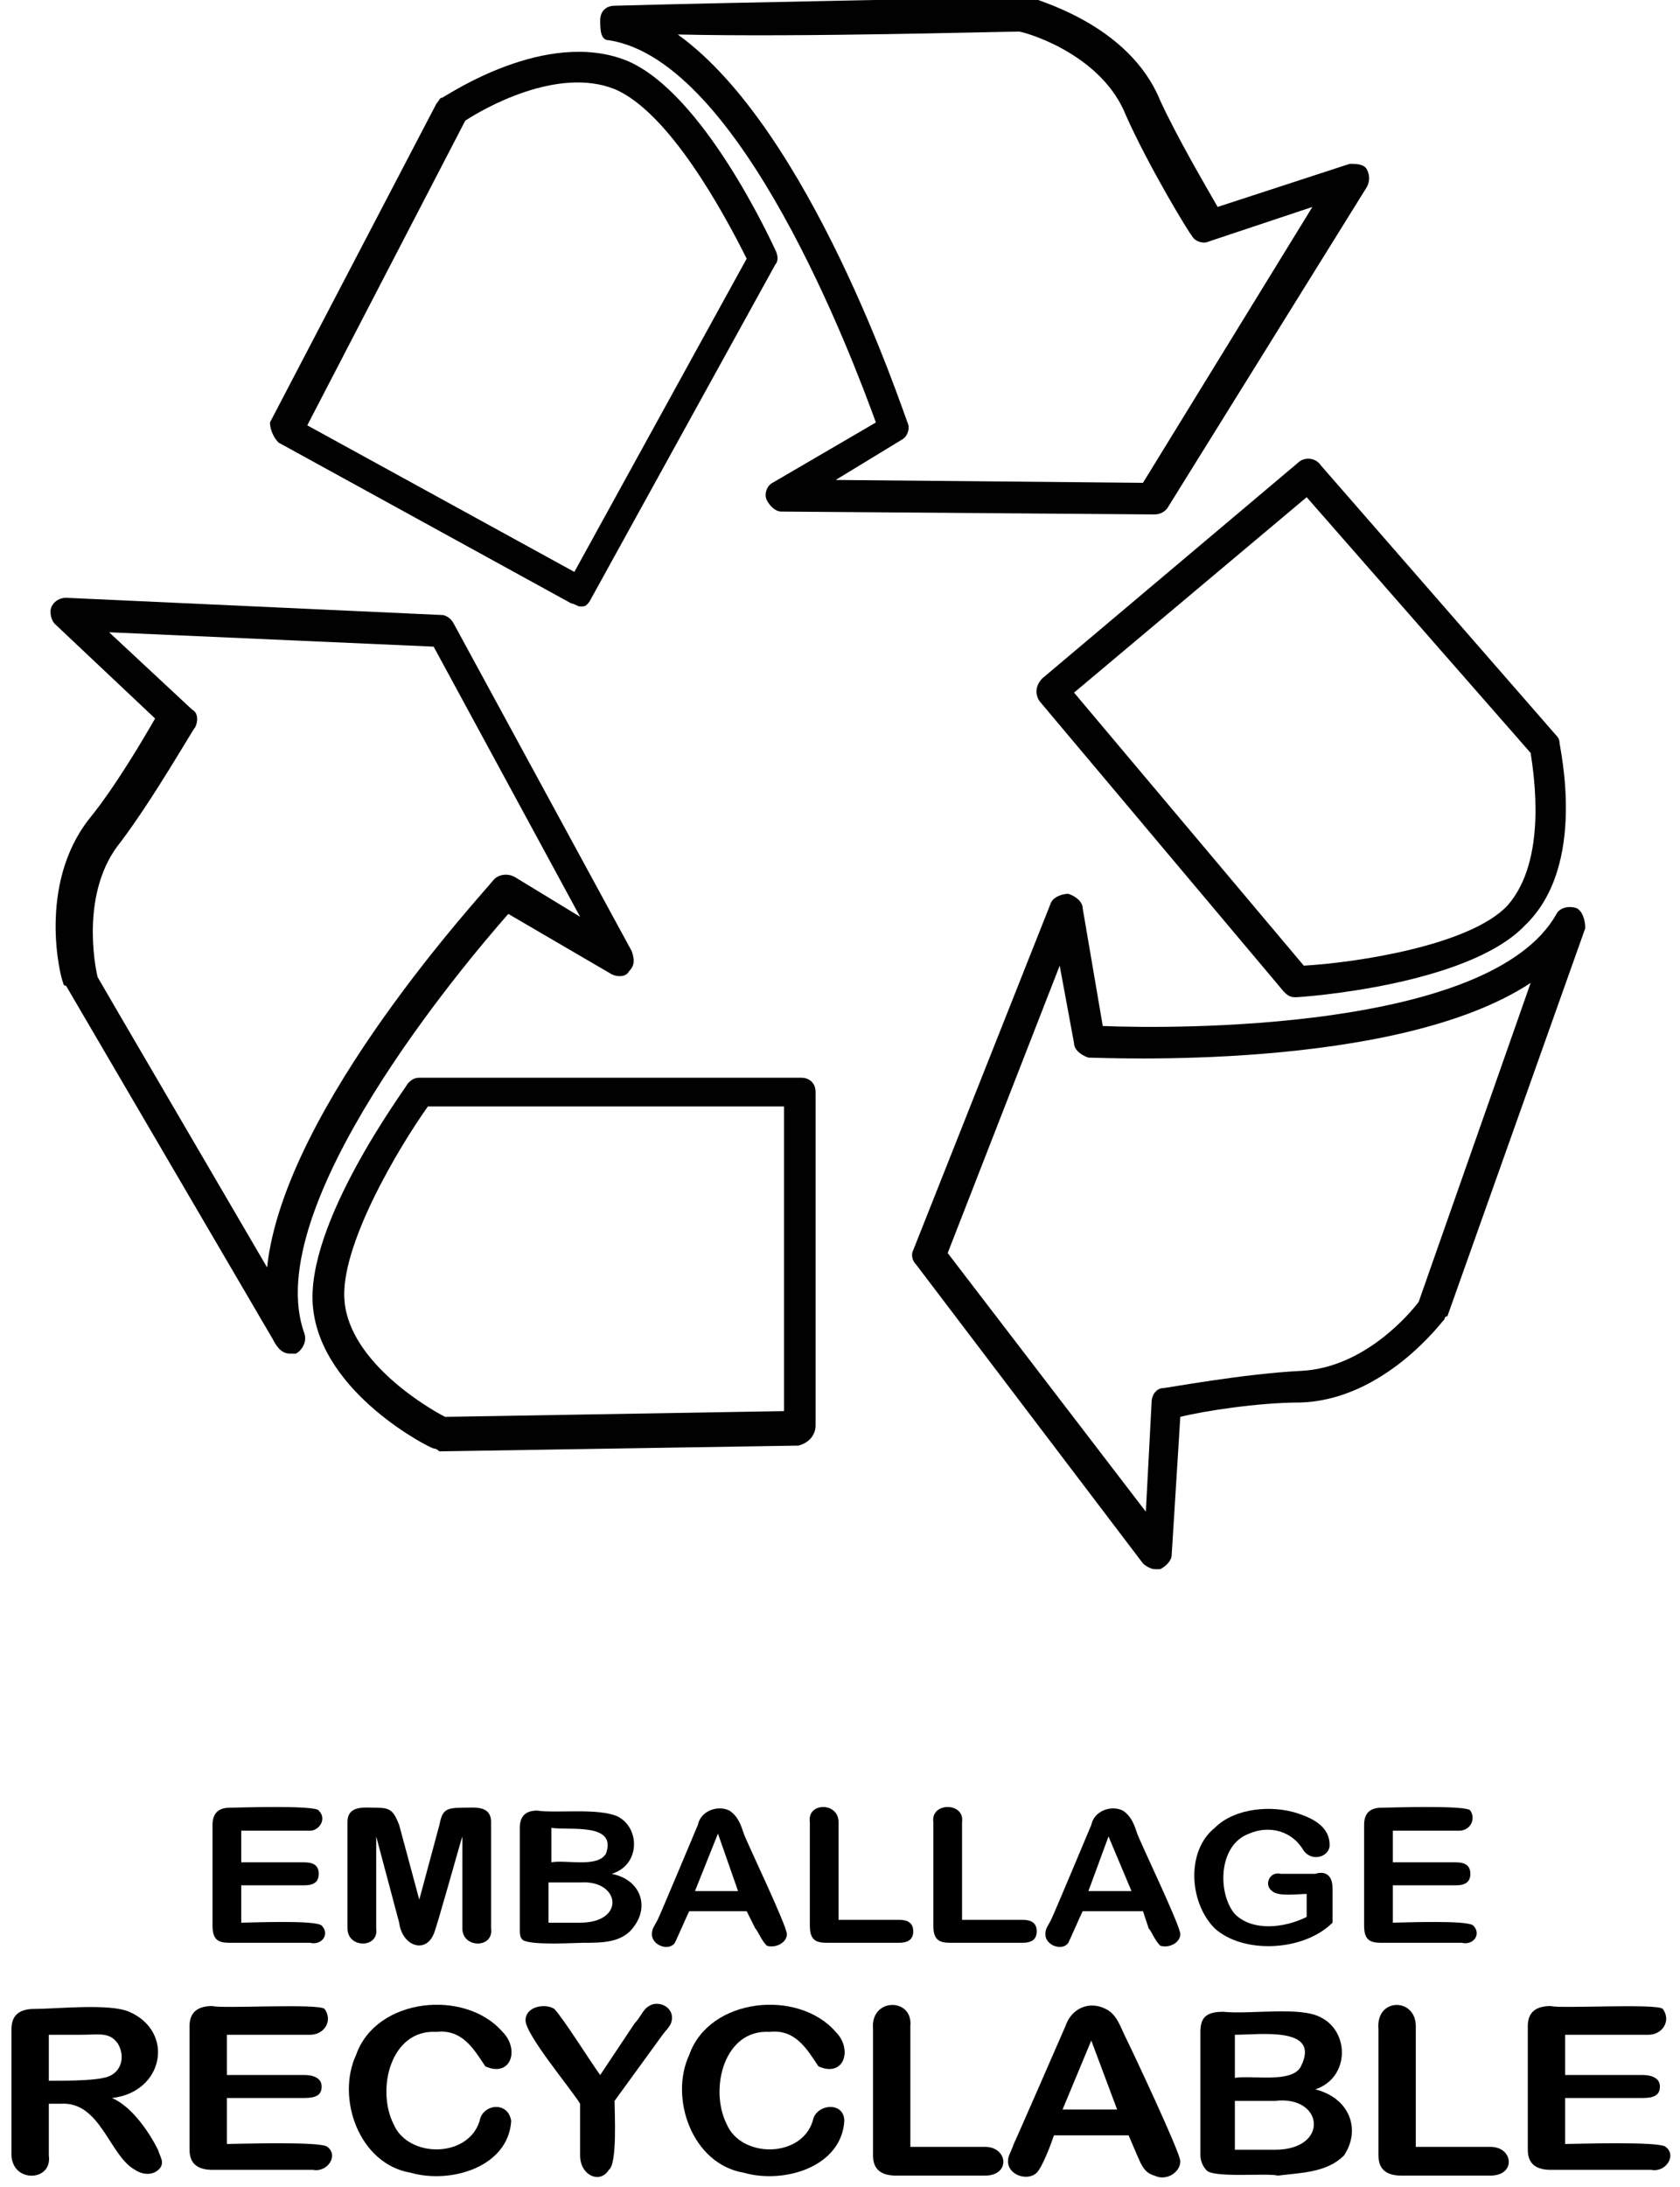
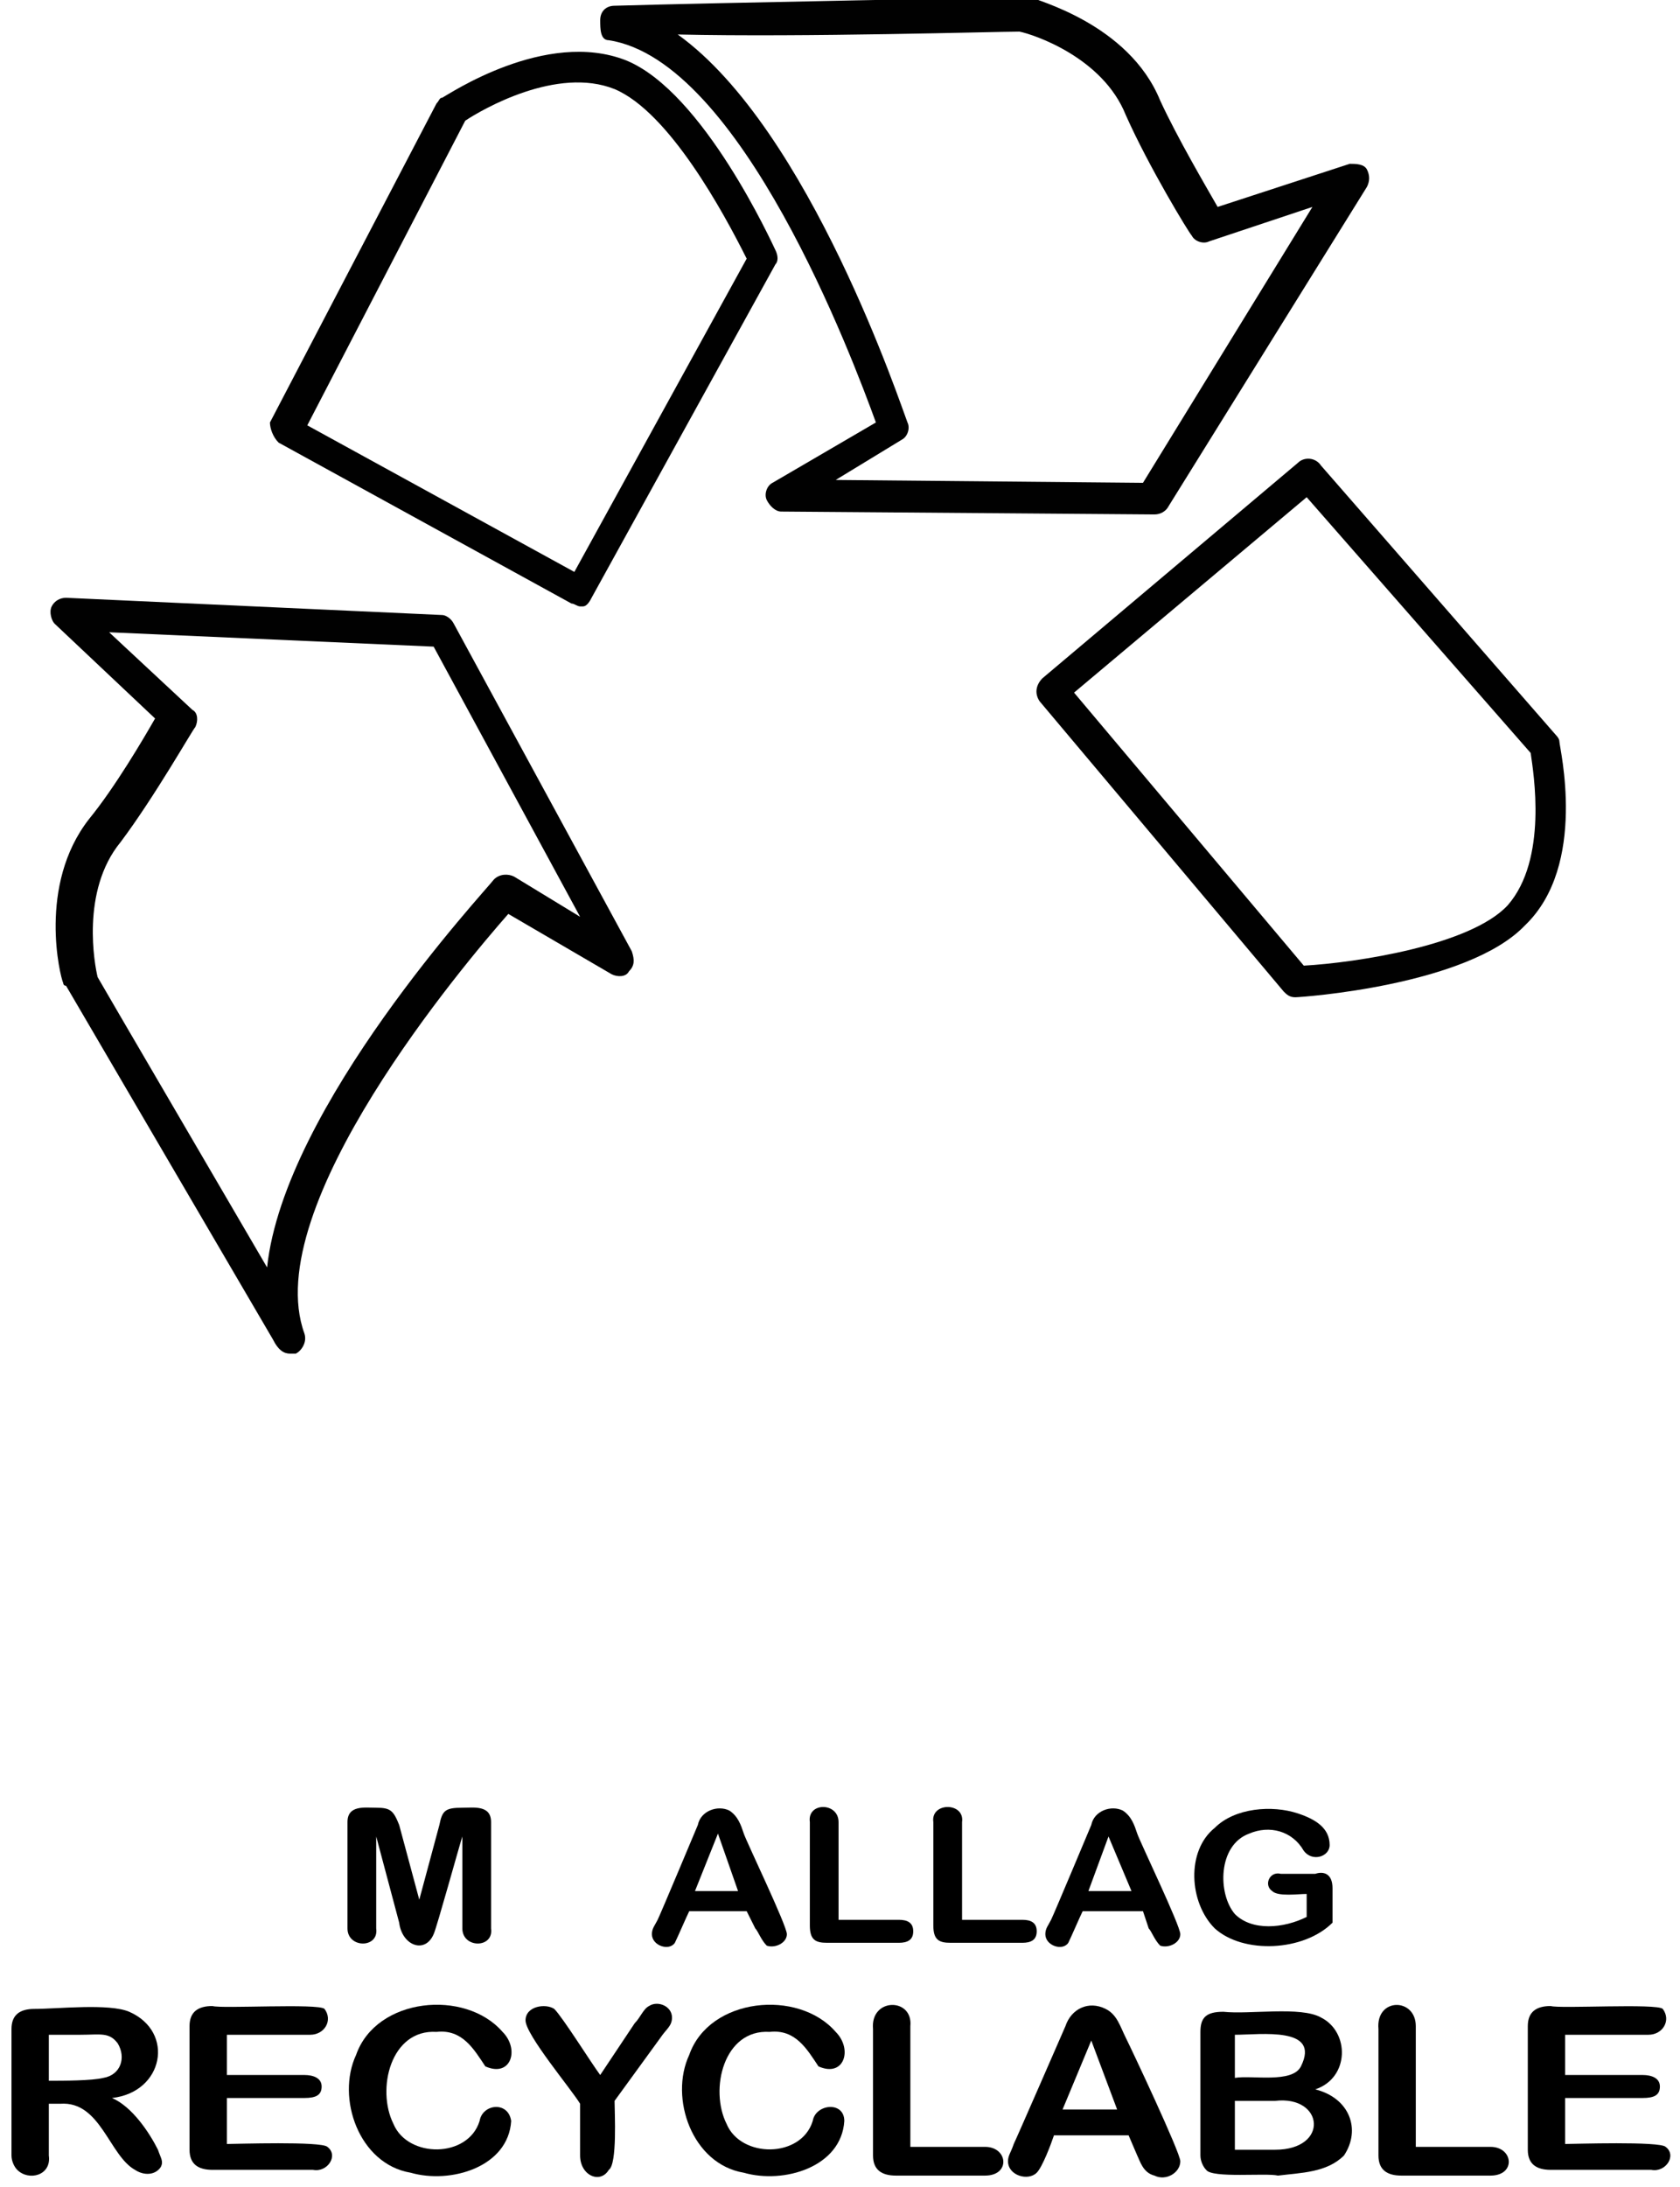
<svg xmlns="http://www.w3.org/2000/svg" version="1.1" id="Ebene_1" x="0px" y="0px" viewBox="0 0 58.5 76.1" style="enable-background:new 0 0 58.5 76.1;" xml:space="preserve">
  <style type="text/css"> .st0{fill:#010101;} </style>
-   <path class="st0" d="M28.4,49.6V38c0-0.3-0.2-0.5-0.5-0.5H14.6c-0.2,0-0.3,0.1-0.4,0.2c-0.1,0.2-3.6,4.9-3.3,7.8 c0.3,3,4.1,4.9,4.2,4.9c0.1,0,0.2,0.1,0.2,0.1l0,0l12.5-0.2C28.2,50.2,28.4,49.9,28.4,49.6L28.4,49.6z M27.3,49.1l-11.8,0.2 c-0.6-0.3-3.3-1.9-3.5-4c-0.2-1.9,1.9-5.4,2.9-6.8h12.4V49.1L27.3,49.1z" />
  <path class="st0" d="M10.1,47.1c0.1,0,0.2,0,0.2,0c0.2-0.1,0.4-0.4,0.3-0.7C9,42,16.2,33.5,17.7,31.8l3.6,2.1 c0.2,0.1,0.5,0.1,0.6-0.1c0.2-0.2,0.2-0.4,0.1-0.7l-6.2-11.4c-0.1-0.2-0.3-0.3-0.4-0.3L2.3,20.8c-0.2,0-0.4,0.1-0.5,0.3 c-0.1,0.2,0,0.5,0.1,0.6L5.4,25C5,25.7,4,27.4,3.1,28.5c-1.8,2.3-1,5.5-0.9,5.7c0,0,0,0.1,0.1,0.1c0,0,5.5,9.4,7.2,12.3 C9.7,47,9.9,47.1,10.1,47.1L10.1,47.1z M3.4,34c-0.1-0.4-0.6-3,0.8-4.7c1.2-1.6,2.5-3.9,2.6-4c0.1-0.2,0.1-0.5-0.1-0.6L3.8,22 l11.3,0.5l5.1,9.4l-2.3-1.4c-0.2-0.1-0.5-0.1-0.7,0.1c-0.3,0.4-7.3,7.9-7.9,13.5C7.2,40.5,3.8,34.7,3.4,34L3.4,34z" />
  <path class="st0" d="M45.2,16.1l-8.9,7.5c-0.2,0.2-0.3,0.5-0.1,0.8l8.5,10.1c0.1,0.1,0.2,0.2,0.4,0.2l0,0c0.2,0,6-0.4,8-2.5 c2.2-2.1,1.2-6.2,1.2-6.4c0-0.1-0.1-0.2-0.1-0.2L46,16.2C45.8,15.9,45.4,15.9,45.2,16.1z M52.5,31.5c-1.3,1.4-5.3,2-7.1,2.1l-8-9.5 l8.1-6.8l7.8,8.9C53.4,26.9,53.9,29.9,52.5,31.5L52.5,31.5z" />
-   <path class="st0" d="M54.9,31.6c-0.3-0.1-0.6,0-0.7,0.2c-2.3,4.1-13.4,4-15.8,3.9l-0.7-4.1c0-0.2-0.2-0.4-0.5-0.5 c-0.2,0-0.5,0.1-0.6,0.3l-4.8,12.1c-0.1,0.2,0,0.4,0.1,0.5l7.9,10.4c0.1,0.1,0.3,0.2,0.4,0.2c0,0,0.1,0,0.2,0 c0.2-0.1,0.4-0.3,0.4-0.5l0.3-4.8c0.8-0.2,2.7-0.5,4.2-0.5c2.9-0.1,4.9-2.8,5-2.9c0,0,0-0.1,0.1-0.1l4.8-13.5 C55.2,32,55.1,31.7,54.9,31.6L54.9,31.6z M49.4,45.3c-0.3,0.4-1.9,2.3-4.1,2.4c-2,0.1-4.7,0.6-4.8,0.6c-0.2,0-0.4,0.2-0.4,0.5 l-0.2,3.8l-6.9-9l3.9-10l0.5,2.7c0,0.2,0.2,0.4,0.5,0.5c0.5,0,10.7,0.5,15.4-2.6L49.4,45.3L49.4,45.3z" />
  <path class="st0" d="M9.7,15.4L19.9,21c0.1,0,0.2,0.1,0.3,0.1h0.1c0.1,0,0.2-0.1,0.3-0.3L27,9.2c0.1-0.1,0.1-0.3,0-0.5 s-2.5-5.5-5.2-6.6C19,1,15.6,3.3,15.4,3.4c-0.1,0-0.1,0.1-0.2,0.2L9.4,14.7C9.4,14.9,9.5,15.2,9.7,15.4L9.7,15.4z M16.2,4.2 c0.6-0.4,3.2-1.9,5.2-1.1C23.3,3.9,25.2,7.4,26,9l-6,10.9l-9.3-5.1L16.2,4.2z" />
  <path class="st0" d="M21.2,1.4c4.6,0.7,8.5,11.1,9.3,13.3l-3.6,2.1c-0.2,0.1-0.3,0.4-0.2,0.6s0.3,0.4,0.5,0.4l13,0.1l0,0 c0.2,0,0.4-0.1,0.5-0.3l6.9-11.1c0.1-0.2,0.1-0.4,0-0.6S47.2,5.7,47,5.7l-4.6,1.5c-0.4-0.7-1.4-2.4-2-3.7C39.3,0.8,36,0,35.9-0.1 c0,0-0.1,0-0.2,0c0,0-10.9,0.2-14.3,0.3c-0.3,0-0.5,0.2-0.5,0.5S20.9,1.4,21.2,1.4L21.2,1.4z M35.5,1.1C36,1.2,38.4,2,39.2,4 c0.8,1.8,2.2,4.1,2.3,4.2c0.1,0.2,0.4,0.3,0.6,0.2l3.6-1.2l-5.9,9.6l-10.7-0.1l2.3-1.4c0.2-0.1,0.3-0.4,0.2-0.6 c-0.2-0.5-3.4-10.2-8-13.5C28,1.3,34.7,1.1,35.5,1.1L35.5,1.1z" />
  <g>
    <g>
-       <path d="M10.8,63.7H8.4v1.1h2.2c0.3,0,0.5,0.1,0.5,0.4c0,0.3-0.2,0.4-0.5,0.4c0,0-2.2,0-2.2,0v1.3c0.3,0,2.6-0.1,2.8,0.1 c0.3,0.3,0,0.7-0.4,0.6c0,0-2.8,0-2.8,0c-0.4,0-0.6-0.1-0.6-0.6c0,0,0-3.5,0-3.5c0-0.4,0.2-0.6,0.6-0.6c0.2,0,3-0.1,3.1,0.1 C11.4,63.3,11.1,63.7,10.8,63.7z" />
      <path d="M13.9,66.9l-0.8-3v3.2c0.1,0.7-1,0.7-1,0c0,0,0-3.7,0-3.7c0-0.6,0.6-0.5,1-0.5c0.5,0,0.6,0.1,0.8,0.6c0,0,0.7,2.6,0.7,2.6 l0.7-2.6c0.1-0.5,0.2-0.6,0.8-0.6c0.4,0,1-0.1,1,0.5c0,0,0,3.7,0,3.7c0.1,0.7-1,0.7-1,0c0,0,0-3.2,0-3.2c-0.1,0.3-0.9,3.2-1,3.4 C14.8,68,14,67.7,13.9,66.9z" />
-       <path d="M20.3,67.6c-0.3,0-1.8,0.1-2.1-0.1c-0.1-0.1-0.1-0.2-0.1-0.4v-3.5c0-0.4,0.2-0.6,0.6-0.6c0.7,0.1,2.1-0.1,2.8,0.2 c0.8,0.4,0.8,1.7-0.2,2c1,0.2,1.3,1.1,0.8,1.8C21.7,67.6,21,67.6,20.3,67.6z M19.2,63.6v1.2c0.5-0.1,1.6,0.2,1.9-0.3 C21.5,63.4,19.8,63.7,19.2,63.6z M20.2,65.5h-1.1v1.4h1.1C21.8,66.9,21.6,65.4,20.2,65.5z" />
      <path d="M26.3,67.1L26,66.5H24c-0.1,0.2-0.4,0.9-0.5,1.1c-0.2,0.3-0.8,0.1-0.8-0.3c0-0.2,0.1-0.3,0.2-0.5c0.1-0.2,1.4-3.3,1.4-3.3 c0.1-0.5,0.7-0.7,1.1-0.5c0.3,0.2,0.4,0.5,0.5,0.8c0.1,0.3,1.5,3.2,1.5,3.5c0,0.3-0.4,0.5-0.7,0.4C26.5,67.5,26.4,67.2,26.3,67.1z M24.2,65.8h1.5L25,63.8L24.2,65.8z" />
      <path d="M29.2,63.4v3.4h2.1c0.3,0,0.5,0.1,0.5,0.4c0,0.3-0.2,0.4-0.5,0.4c0,0-2.5,0-2.5,0c-0.4,0-0.6-0.1-0.6-0.6c0,0,0-3.6,0-3.6 C28.1,62.7,29.2,62.7,29.2,63.4z" />
      <path d="M33.5,63.4v3.4h2.1c0.3,0,0.5,0.1,0.5,0.4c0,0.3-0.2,0.4-0.5,0.4c0,0-2.5,0-2.5,0c-0.4,0-0.6-0.1-0.6-0.6c0,0,0-3.6,0-3.6 C32.4,62.7,33.6,62.7,33.5,63.4z" />
      <path d="M40,67.1l-0.2-0.6h-2.1c-0.1,0.2-0.4,0.9-0.5,1.1c-0.2,0.3-0.8,0.1-0.8-0.3c0-0.2,0.1-0.3,0.2-0.5 c0.1-0.2,1.4-3.3,1.4-3.3c0.1-0.5,0.7-0.7,1.1-0.5c0.3,0.2,0.4,0.5,0.5,0.8c0.1,0.3,1.5,3.2,1.5,3.5c0,0.3-0.4,0.5-0.7,0.4 C40.2,67.5,40.1,67.2,40,67.1z M37.9,65.8h1.5l-0.8-1.9L37.9,65.8z" />
      <path d="M46.4,65.7c0,0.2,0,1,0,1.2c-1,1-3.1,1.1-4.1,0.2c-0.9-0.9-1-2.7,0-3.5c0.7-0.7,2-0.8,2.9-0.5c0.6,0.2,1.1,0.5,1.1,1.1 c0,0.4-0.6,0.6-0.9,0.2c-0.4-0.7-1.2-0.9-1.9-0.6c-1.1,0.4-1.1,2.1-0.5,2.8c0.6,0.6,1.7,0.5,2.5,0.1v-0.8c-0.3,0-1,0.1-1.2-0.1 c-0.3-0.2-0.1-0.7,0.3-0.6c0,0,1.2,0,1.2,0C46.1,65.1,46.4,65.2,46.4,65.7z" />
-       <path d="M50.8,63.7h-2.3v1.1h2.2c0.3,0,0.5,0.1,0.5,0.4c0,0.3-0.2,0.4-0.5,0.4c0,0-2.2,0-2.2,0v1.3c0.3,0,2.6-0.1,2.8,0.1 c0.3,0.3,0,0.7-0.4,0.6c0,0-2.8,0-2.8,0c-0.4,0-0.6-0.1-0.6-0.6c0,0,0-3.5,0-3.5c0-0.4,0.2-0.6,0.6-0.6c0.2,0,3-0.1,3.1,0.1 C51.4,63.3,51.2,63.7,50.8,63.7z" />
      <path d="M2.1,73.2H1.7V75c0.1,0.7-0.7,0.9-1.1,0.5c-0.1-0.1-0.2-0.3-0.2-0.5v-4.4c0-0.5,0.3-0.7,0.8-0.7C2,69.9,3.8,69.7,4.5,70 c1.6,0.7,1.2,2.8-0.6,3c0.7,0.3,1.3,1.2,1.6,1.8c0.1,0.3,0.2,0.4,0.1,0.6c-0.2,0.3-0.6,0.3-0.9,0.1C3.8,75,3.5,73.1,2.1,73.2z M2.8,70.8H1.7v1.6c0.5,0,1.5,0,1.9-0.1c0.6-0.1,0.8-0.7,0.5-1.2C3.8,70.7,3.5,70.8,2.8,70.8z" />
      <path d="M10.8,70.8H7.9v1.4h2.7c0.3,0,0.6,0.1,0.6,0.4c0,0.3-0.2,0.4-0.6,0.4c0,0-2.7,0-2.7,0v1.6c0.3,0,3.3-0.1,3.5,0.1 c0.4,0.3,0,0.9-0.5,0.8c0,0-3.5,0-3.5,0c-0.5,0-0.8-0.2-0.8-0.7c0,0,0-4.3,0-4.3c0-0.5,0.3-0.7,0.8-0.7c0.3,0.1,3.7-0.1,3.9,0.1 C11.6,70.3,11.3,70.8,10.8,70.8z" />
      <path d="M17.8,73.8c-0.1,1.6-2.1,2.2-3.5,1.8c-1.8-0.3-2.6-2.6-1.9-4.1c0.7-2,3.8-2.3,5.1-0.8c0.6,0.6,0.3,1.6-0.6,1.2 c-0.4-0.6-0.8-1.3-1.7-1.2c-1.6-0.1-2.1,2-1.5,3.2c0.5,1.2,2.6,1.2,3-0.1C16.8,73.2,17.7,73.1,17.8,73.8z" />
      <path d="M20.2,75v-1.8c-0.3-0.5-1.9-2.4-1.9-2.9c0-0.5,0.7-0.6,1-0.4c0.3,0.3,1.3,1.9,1.6,2.3l1.2-1.8c0.2-0.2,0.3-0.5,0.5-0.6 c0.3-0.2,0.8,0,0.8,0.4c0,0.3-0.2,0.4-0.4,0.7c0,0-1.6,2.2-1.6,2.2c0,0.4,0.1,2.2-0.2,2.4C20.9,76,20.2,75.7,20.2,75z" />
      <path d="M29.4,73.8c-0.1,1.6-2.1,2.2-3.5,1.8c-1.8-0.3-2.6-2.6-1.9-4.1c0.7-2,3.8-2.3,5.1-0.8c0.6,0.6,0.3,1.6-0.6,1.2 c-0.4-0.6-0.8-1.3-1.7-1.2c-1.6-0.1-2.1,2-1.5,3.2c0.5,1.2,2.6,1.2,3-0.1C28.4,73.2,29.4,73.1,29.4,73.8z" />
      <path d="M31.7,70.5v4.2h2.6c0.8,0,0.9,1,0,1c0,0-3.1,0-3.1,0c-0.5,0-0.8-0.2-0.8-0.7c0,0,0-4.4,0-4.4 C30.3,69.5,31.8,69.5,31.7,70.5z" />
      <path d="M39.6,75l-0.3-0.7h-2.6c-0.1,0.3-0.4,1.1-0.6,1.3c-0.3,0.3-1,0.1-1-0.4c0-0.2,0.1-0.3,0.2-0.6c0.1-0.2,1.8-4.1,1.8-4.1 c0.2-0.6,0.8-0.9,1.4-0.6c0.4,0.2,0.5,0.6,0.7,1c0.2,0.4,1.9,4,1.9,4.3c0,0.4-0.5,0.7-0.9,0.5C39.8,75.6,39.7,75.2,39.6,75z M37,73.4h1.9L38,71L37,73.4z" />
      <path d="M44.5,75.7c-0.4-0.1-2.3,0.1-2.5-0.2c-0.1-0.1-0.2-0.3-0.2-0.5v-4.3c0-0.5,0.2-0.7,0.8-0.7c0.9,0.1,2.7-0.2,3.4,0.2 c1,0.5,1,2.1-0.2,2.5c1.2,0.3,1.6,1.4,1,2.3C46.2,75.6,45.3,75.6,44.5,75.7z M43,70.8v1.5c0.6-0.1,2,0.2,2.3-0.4 C46,70.5,43.9,70.8,43,70.8z M44.4,73.1H43v1.7h1.4C46.3,74.8,46.1,72.9,44.4,73.1z" />
      <path d="M49.3,70.5v4.2h2.6c0.8,0,0.9,1,0,1c0,0-3.1,0-3.1,0c-0.5,0-0.8-0.2-0.8-0.7c0,0,0-4.4,0-4.4 C47.9,69.5,49.3,69.5,49.3,70.5z" />
      <path d="M57.4,70.8h-2.9v1.4h2.7c0.3,0,0.6,0.1,0.6,0.4c0,0.3-0.2,0.4-0.6,0.4c0,0-2.7,0-2.7,0v1.6c0.3,0,3.3-0.1,3.5,0.1 c0.4,0.3,0,0.9-0.5,0.8c0,0-3.5,0-3.5,0c-0.5,0-0.8-0.2-0.8-0.7c0,0,0-4.3,0-4.3c0-0.5,0.3-0.7,0.8-0.7c0.3,0.1,3.7-0.1,3.9,0.1 C58.2,70.3,57.9,70.8,57.4,70.8z" />
    </g>
  </g>
</svg>